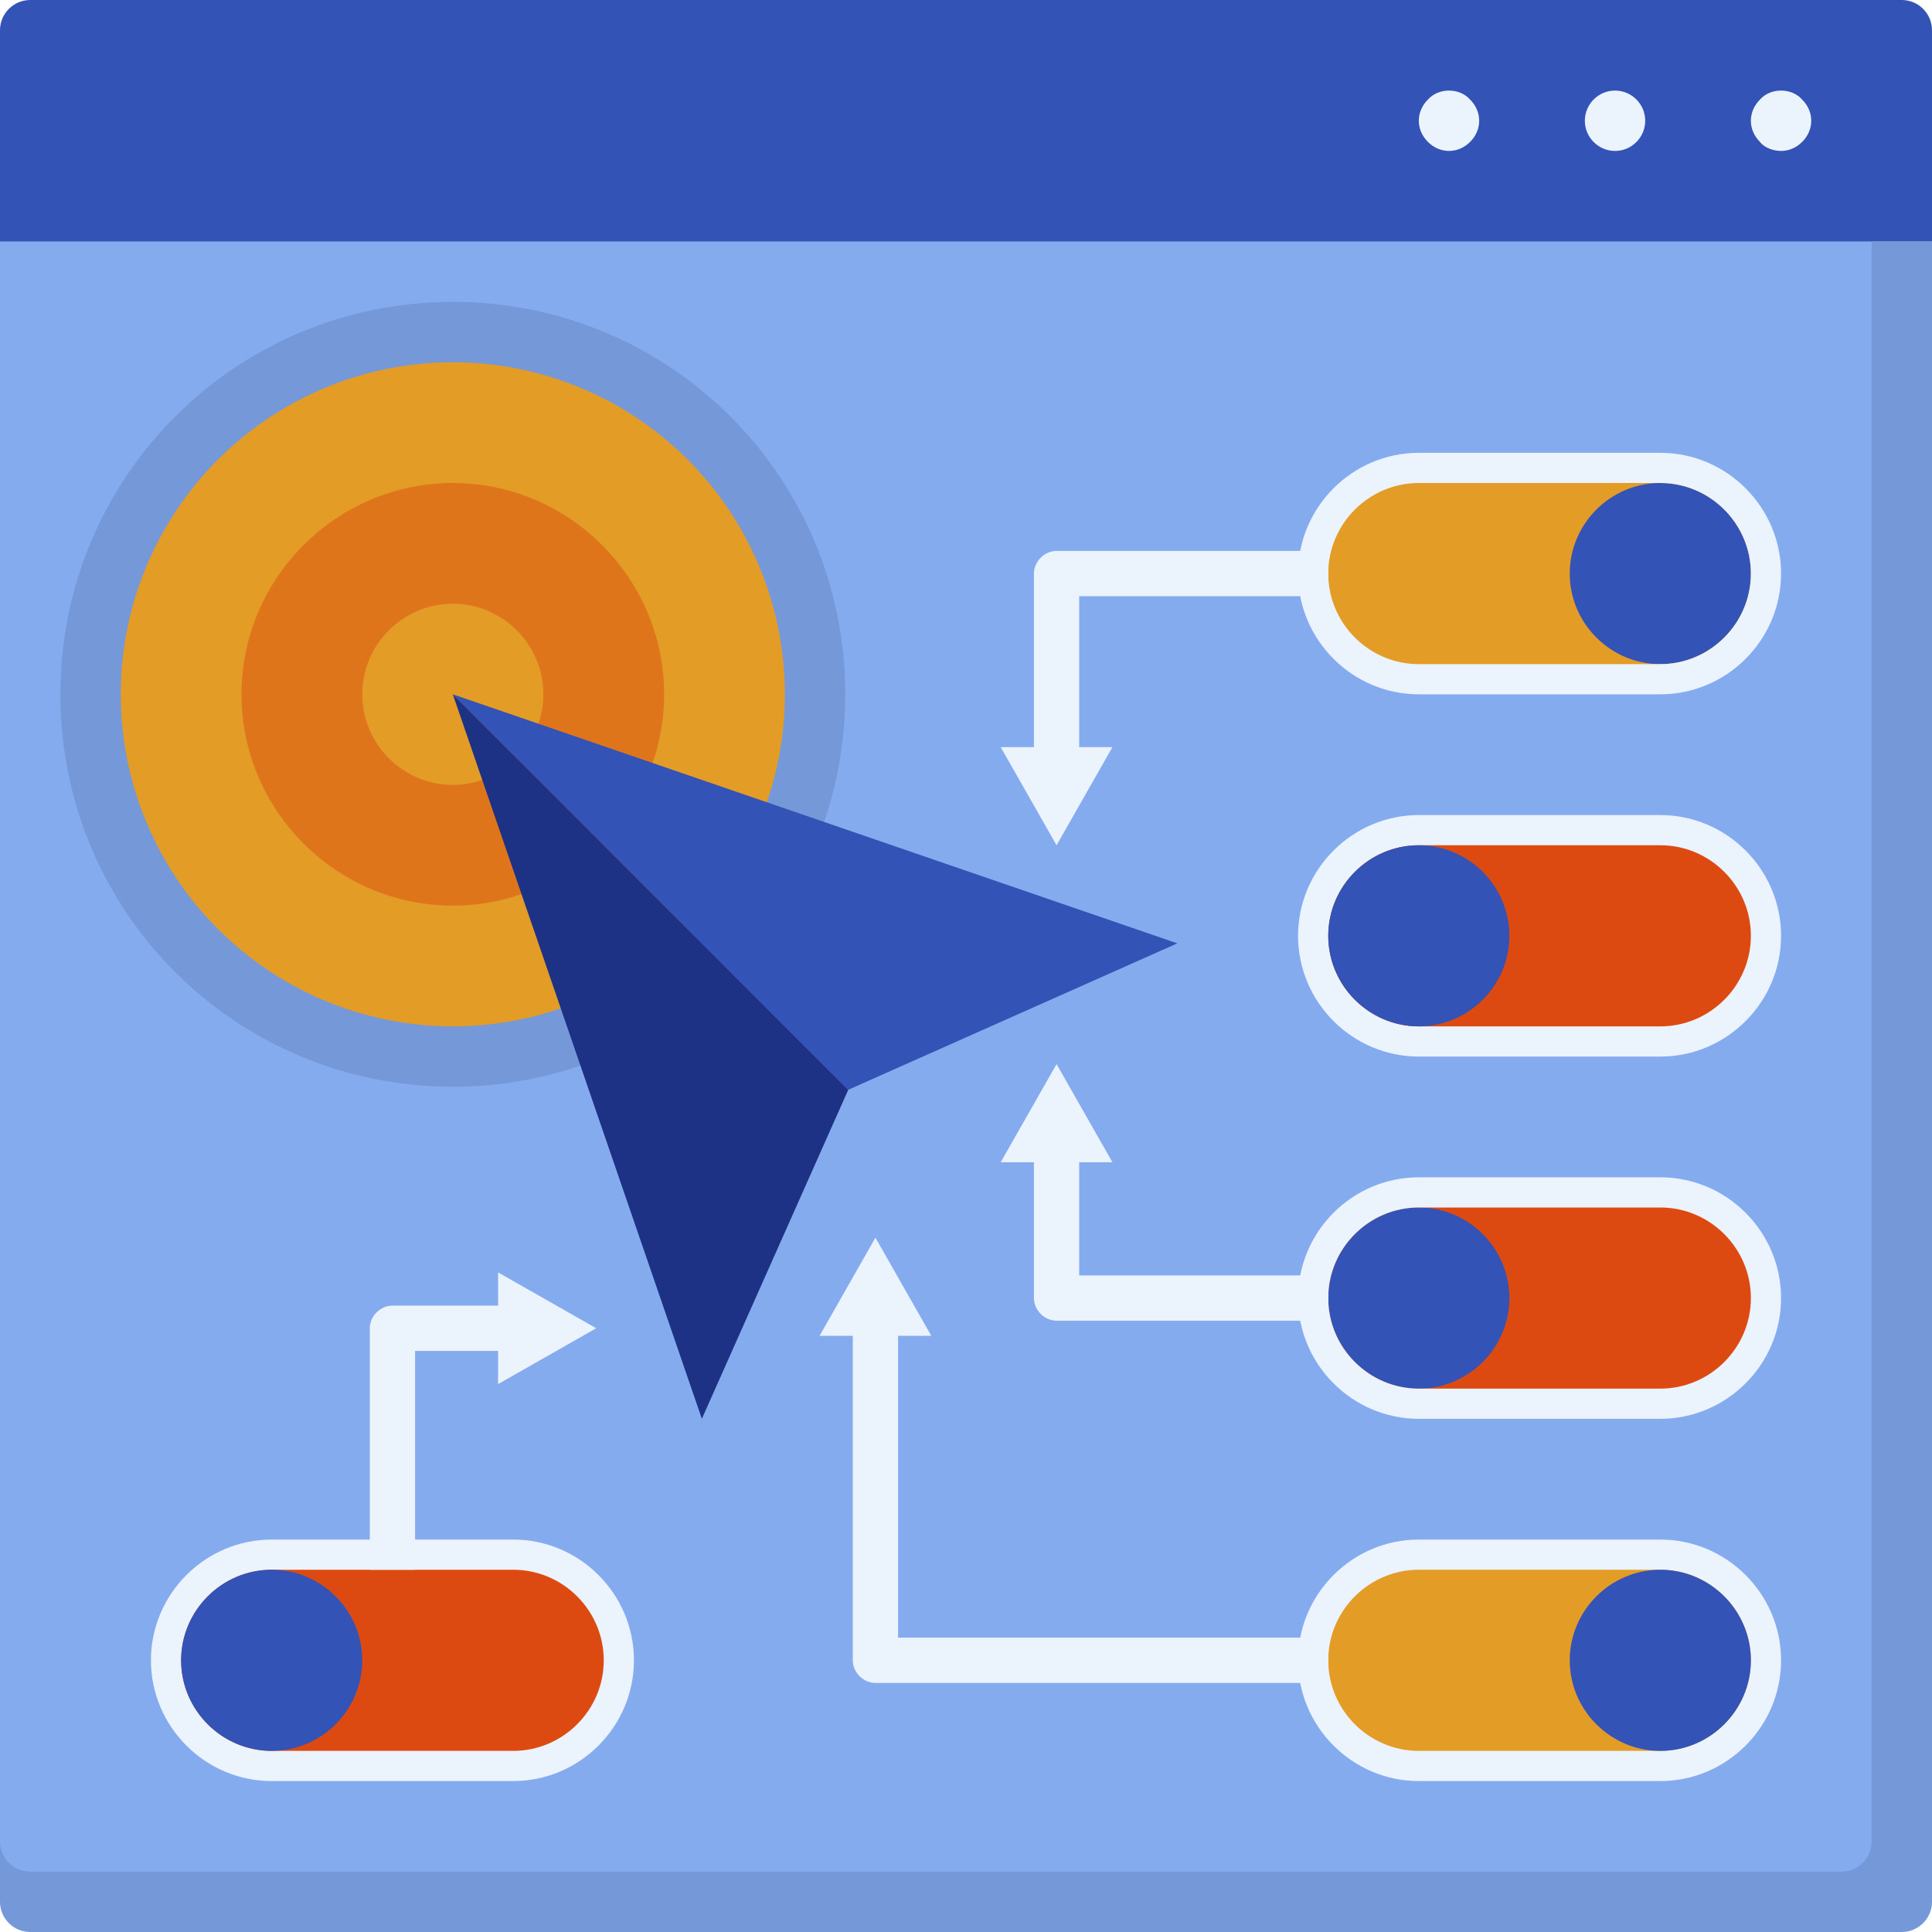
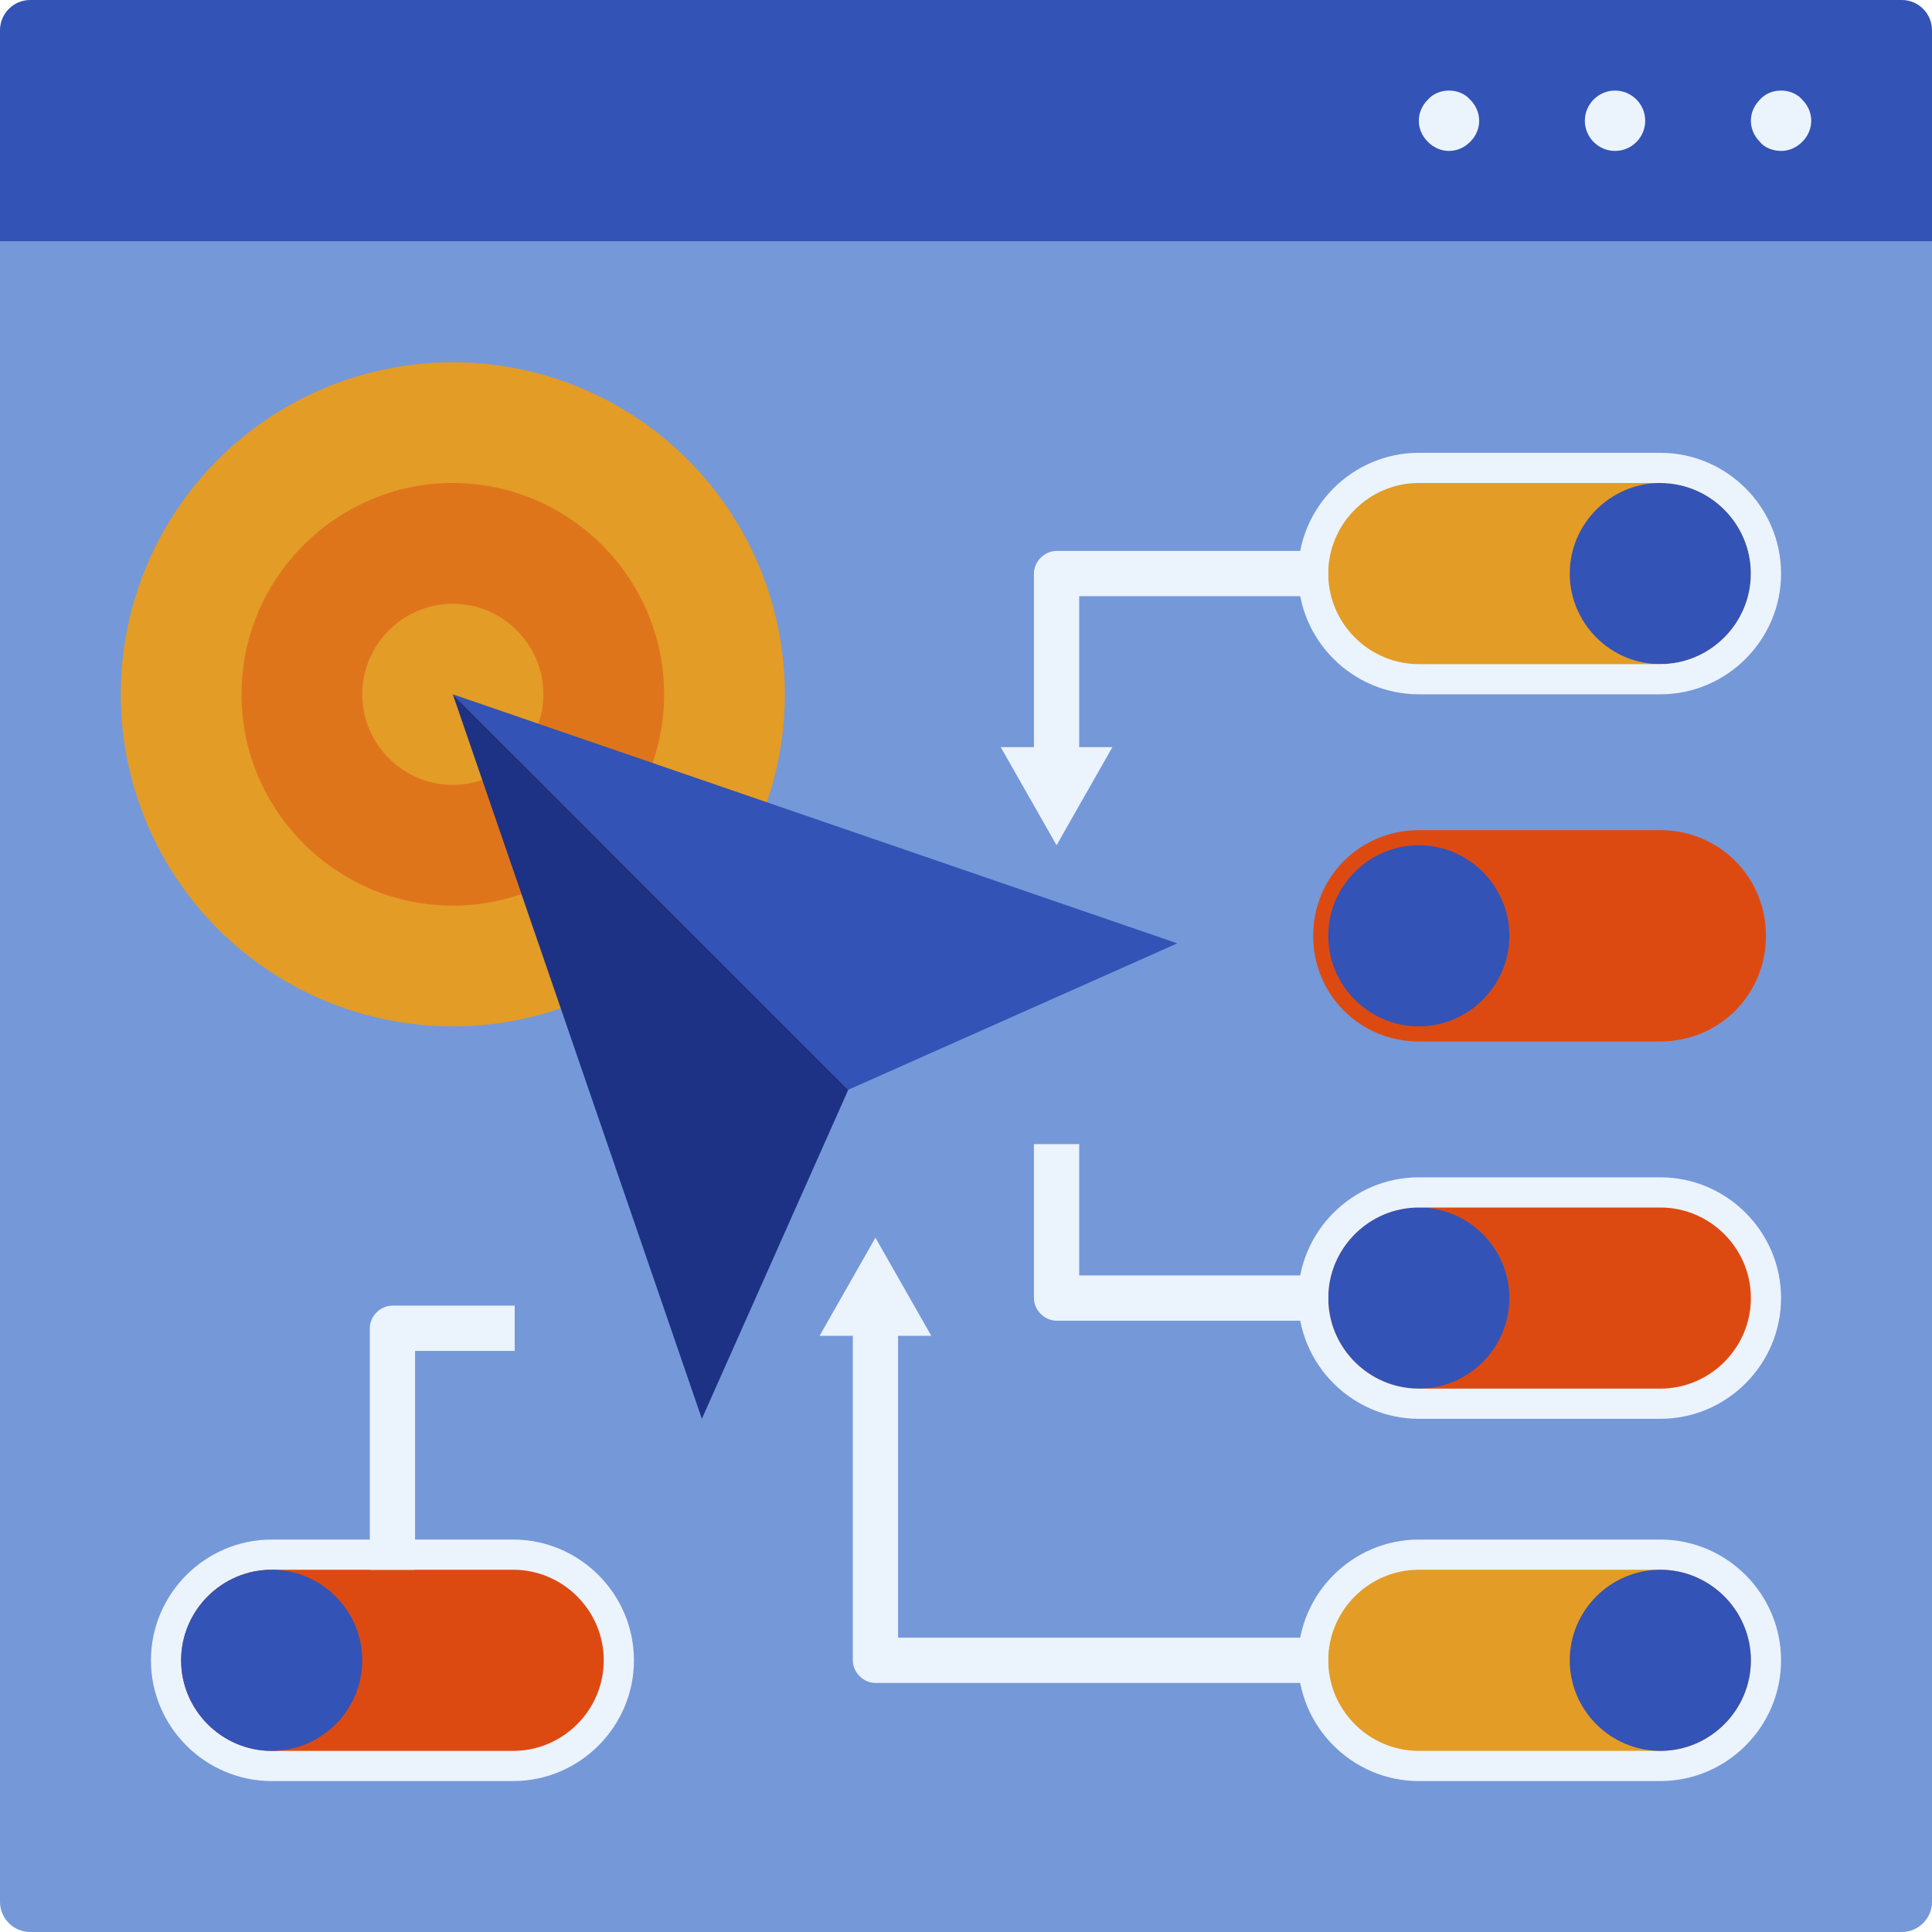
<svg xmlns="http://www.w3.org/2000/svg" id="Layer_2" data-name="Layer 2" viewBox="0 0 12.8 12.8">
  <defs>
    <style>
      .cls-1 {
        fill: #ebf3fd;
      }

      .cls-2 {
        fill: #85abef;
      }

      .cls-3 {
        fill: #df751b;
      }

      .cls-4 {
        fill: #dd4a11;
      }

      .cls-5 {
        fill: #e39c26;
      }

      .cls-6 {
        fill: #1d3285;
      }

      .cls-7 {
        fill: #3353b6;
      }

      .cls-8 {
        fill: #7598d9;
      }
    </style>
  </defs>
  <g id="layer_1" data-name="layer 1">
    <g>
-       <path class="cls-8" d="M0,1.6H12.8V12.6c0,.11-.09,.2-.2,.2H.2c-.11,0-.2-.09-.2-.2V1.6H0Z" />
-       <path class="cls-2" d="M0,1.6H12.4V12.2c0,.11-.09,.2-.2,.2H.2c-.11,0-.2-.09-.2-.2V1.6H0Z" />
+       <path class="cls-8" d="M0,1.6H12.8V12.6c0,.11-.09,.2-.2,.2H.2c-.11,0-.2-.09-.2-.2V1.6Z" />
      <path class="cls-7" d="M.2,0H12.6c.11,0,.2,.09,.2,.2V1.6H0V.2c0-.11,.09-.2,.2-.2Z" />
      <path class="cls-1" d="M11.8,1c-.05,0-.11-.02-.14-.06-.04-.04-.06-.09-.06-.14s.02-.1,.06-.14c.07-.08,.21-.08,.28,0,.04,.04,.06,.09,.06,.14s-.02,.1-.06,.14c-.04,.04-.09,.06-.14,.06Z" />
      <path class="cls-1" d="M10.5,.8c0-.11,.09-.2,.2-.2h0c.11,0,.2,.09,.2,.2h0c0,.11-.09,.2-.2,.2h0c-.11,0-.2-.09-.2-.2Z" />
      <path class="cls-1" d="M9.6,1c-.05,0-.1-.02-.14-.06-.04-.04-.06-.09-.06-.14s.02-.1,.06-.14c.07-.08,.21-.08,.28,0,.04,.04,.06,.09,.06,.14s-.02,.1-.06,.14c-.04,.04-.09,.06-.14,.06Z" />
      <path class="cls-8" d="M5.6,4.6c0,1.44-1.16,2.6-2.6,2.6S.4,6.04,.4,4.6,1.56,2,3,2s2.6,1.16,2.6,2.6Z" />
      <circle class="cls-5" cx="3" cy="4.6" r="2.2" />
      <path class="cls-3" d="M4.4,4.6c0,.77-.63,1.4-1.4,1.4s-1.4-.63-1.4-1.4,.63-1.4,1.4-1.4,1.4,.63,1.4,1.4Z" />
      <path class="cls-5" d="M3.6,4.6c0,.33-.27,.6-.6,.6s-.6-.27-.6-.6,.27-.6,.6-.6,.6,.27,.6,.6Z" />
      <polygon class="cls-7" points="3 4.6 7.8 6.25 5.62 7.22 3 4.6" />
      <polygon class="cls-6" points="3 4.6 5.62 7.22 4.65 9.4 3 4.6" />
      <path class="cls-5" d="M9.4,4.5c-.39,0-.7-.31-.7-.7s.31-.7,.7-.7h1.6c.39,0,.7,.31,.7,.7s-.31,.7-.7,.7h-1.6Z" />
      <path class="cls-4" d="M9.4,9.3c-.39,0-.7-.31-.7-.7s.31-.7,.7-.7h1.6c.39,0,.7,.31,.7,.7s-.31,.7-.7,.7h-1.6Z" />
      <path class="cls-5" d="M9.4,11.7c-.39,0-.7-.31-.7-.7s.31-.7,.7-.7h1.6c.39,0,.7,.31,.7,.7s-.31,.7-.7,.7h-1.6Z" />
      <path class="cls-4" d="M1.8,11.7c-.39,0-.7-.31-.7-.7s.31-.7,.7-.7h1.6c.39,0,.7,.31,.7,.7s-.31,.7-.7,.7H1.8Z" />
      <path class="cls-7" d="M10.4,3.8c0,.33,.27,.6,.6,.6s.6-.27,.6-.6-.27-.6-.6-.6-.6,.27-.6,.6Z" />
      <path class="cls-7" d="M8.8,8.6c0,.33,.27,.6,.6,.6s.6-.27,.6-.6-.27-.6-.6-.6-.6,.27-.6,.6Z" />
      <path class="cls-4" d="M9.4,6.9c-.39,0-.7-.31-.7-.7s.31-.7,.7-.7h1.6c.39,0,.7,.31,.7,.7s-.31,.7-.7,.7h-1.6Z" />
      <path class="cls-1" d="M9.4,4.6h1.6c.44,0,.8-.36,.8-.8s-.36-.8-.8-.8h-1.6c-.44,0-.8,.36-.8,.8s.36,.8,.8,.8Zm0-1.4h1.6c.33,0,.6,.27,.6,.6s-.27,.6-.6,.6h-1.6c-.33,0-.6-.27-.6-.6s.27-.6,.6-.6Z" />
      <path class="cls-1" d="M11,7.8h-1.6c-.44,0-.8,.36-.8,.8s.36,.8,.8,.8h1.6c.44,0,.8-.36,.8-.8s-.36-.8-.8-.8Zm0,1.4h-1.6c-.33,0-.6-.27-.6-.6s.27-.6,.6-.6h1.6c.33,0,.6,.27,.6,.6s-.27,.6-.6,.6Z" />
      <path class="cls-1" d="M11,10.2h-1.6c-.44,0-.8,.36-.8,.8s.36,.8,.8,.8h1.6c.44,0,.8-.36,.8-.8s-.36-.8-.8-.8Zm0,1.4h-1.6c-.33,0-.6-.27-.6-.6s.27-.6,.6-.6h1.6c.33,0,.6,.27,.6,.6s-.27,.6-.6,.6Z" />
      <path class="cls-1" d="M3.4,10.2H1.8c-.44,0-.8,.36-.8,.8s.36,.8,.8,.8h1.6c.44,0,.8-.36,.8-.8s-.36-.8-.8-.8Zm0,1.4H1.8c-.33,0-.6-.27-.6-.6s.27-.6,.6-.6h1.6c.33,0,.6,.27,.6,.6s-.27,.6-.6,.6Z" />
-       <path class="cls-1" d="M11,5.4h-1.6c-.44,0-.8,.36-.8,.8s.36,.8,.8,.8h1.6c.44,0,.8-.36,.8-.8s-.36-.8-.8-.8Zm0,1.4h-1.6c-.33,0-.6-.27-.6-.6s.27-.6,.6-.6h1.6c.33,0,.6,.27,.6,.6s-.27,.6-.6,.6Z" />
      <path class="cls-7" d="M8.8,6.2c0,.33,.27,.6,.6,.6s.6-.27,.6-.6-.27-.6-.6-.6-.6,.27-.6,.6Z" />
      <path class="cls-7" d="M10.4,11c0,.33,.27,.6,.6,.6s.6-.27,.6-.6-.27-.6-.6-.6-.6,.27-.6,.6Z" />
      <path class="cls-7" d="M1.2,11c0,.33,.27,.6,.6,.6s.6-.27,.6-.6-.27-.6-.6-.6-.6,.27-.6,.6Z" />
      <path class="cls-1" d="M7.15,5.06h-.3v-1.26c0-.08,.07-.15,.15-.15h1.8v.3h-1.65v1.11Z" />
      <polygon class="cls-1" points="6.63 4.95 7 5.6 7.37 4.95 6.63 4.95" />
      <path class="cls-1" d="M2.75,10.4h-.3v-1.6c0-.08,.07-.15,.15-.15h.81v.3h-.66v1.45Z" />
-       <polygon class="cls-1" points="3.3 9.17 3.95 8.8 3.3 8.43 3.3 9.17" />
      <path class="cls-1" d="M8.8,8.75h-1.8c-.08,0-.15-.07-.15-.15v-1.02h.3v.87h1.65v.3Z" />
-       <polygon class="cls-1" points="7.37 7.7 7 7.05 6.63 7.7 7.37 7.7" />
      <path class="cls-1" d="M8.8,11.15h-3c-.08,0-.15-.07-.15-.15v-2.26h.3v2.11h2.85v.3Z" />
      <polygon class="cls-1" points="6.17 8.85 5.8 8.2 5.43 8.85 6.17 8.85" />
    </g>
  </g>
</svg>